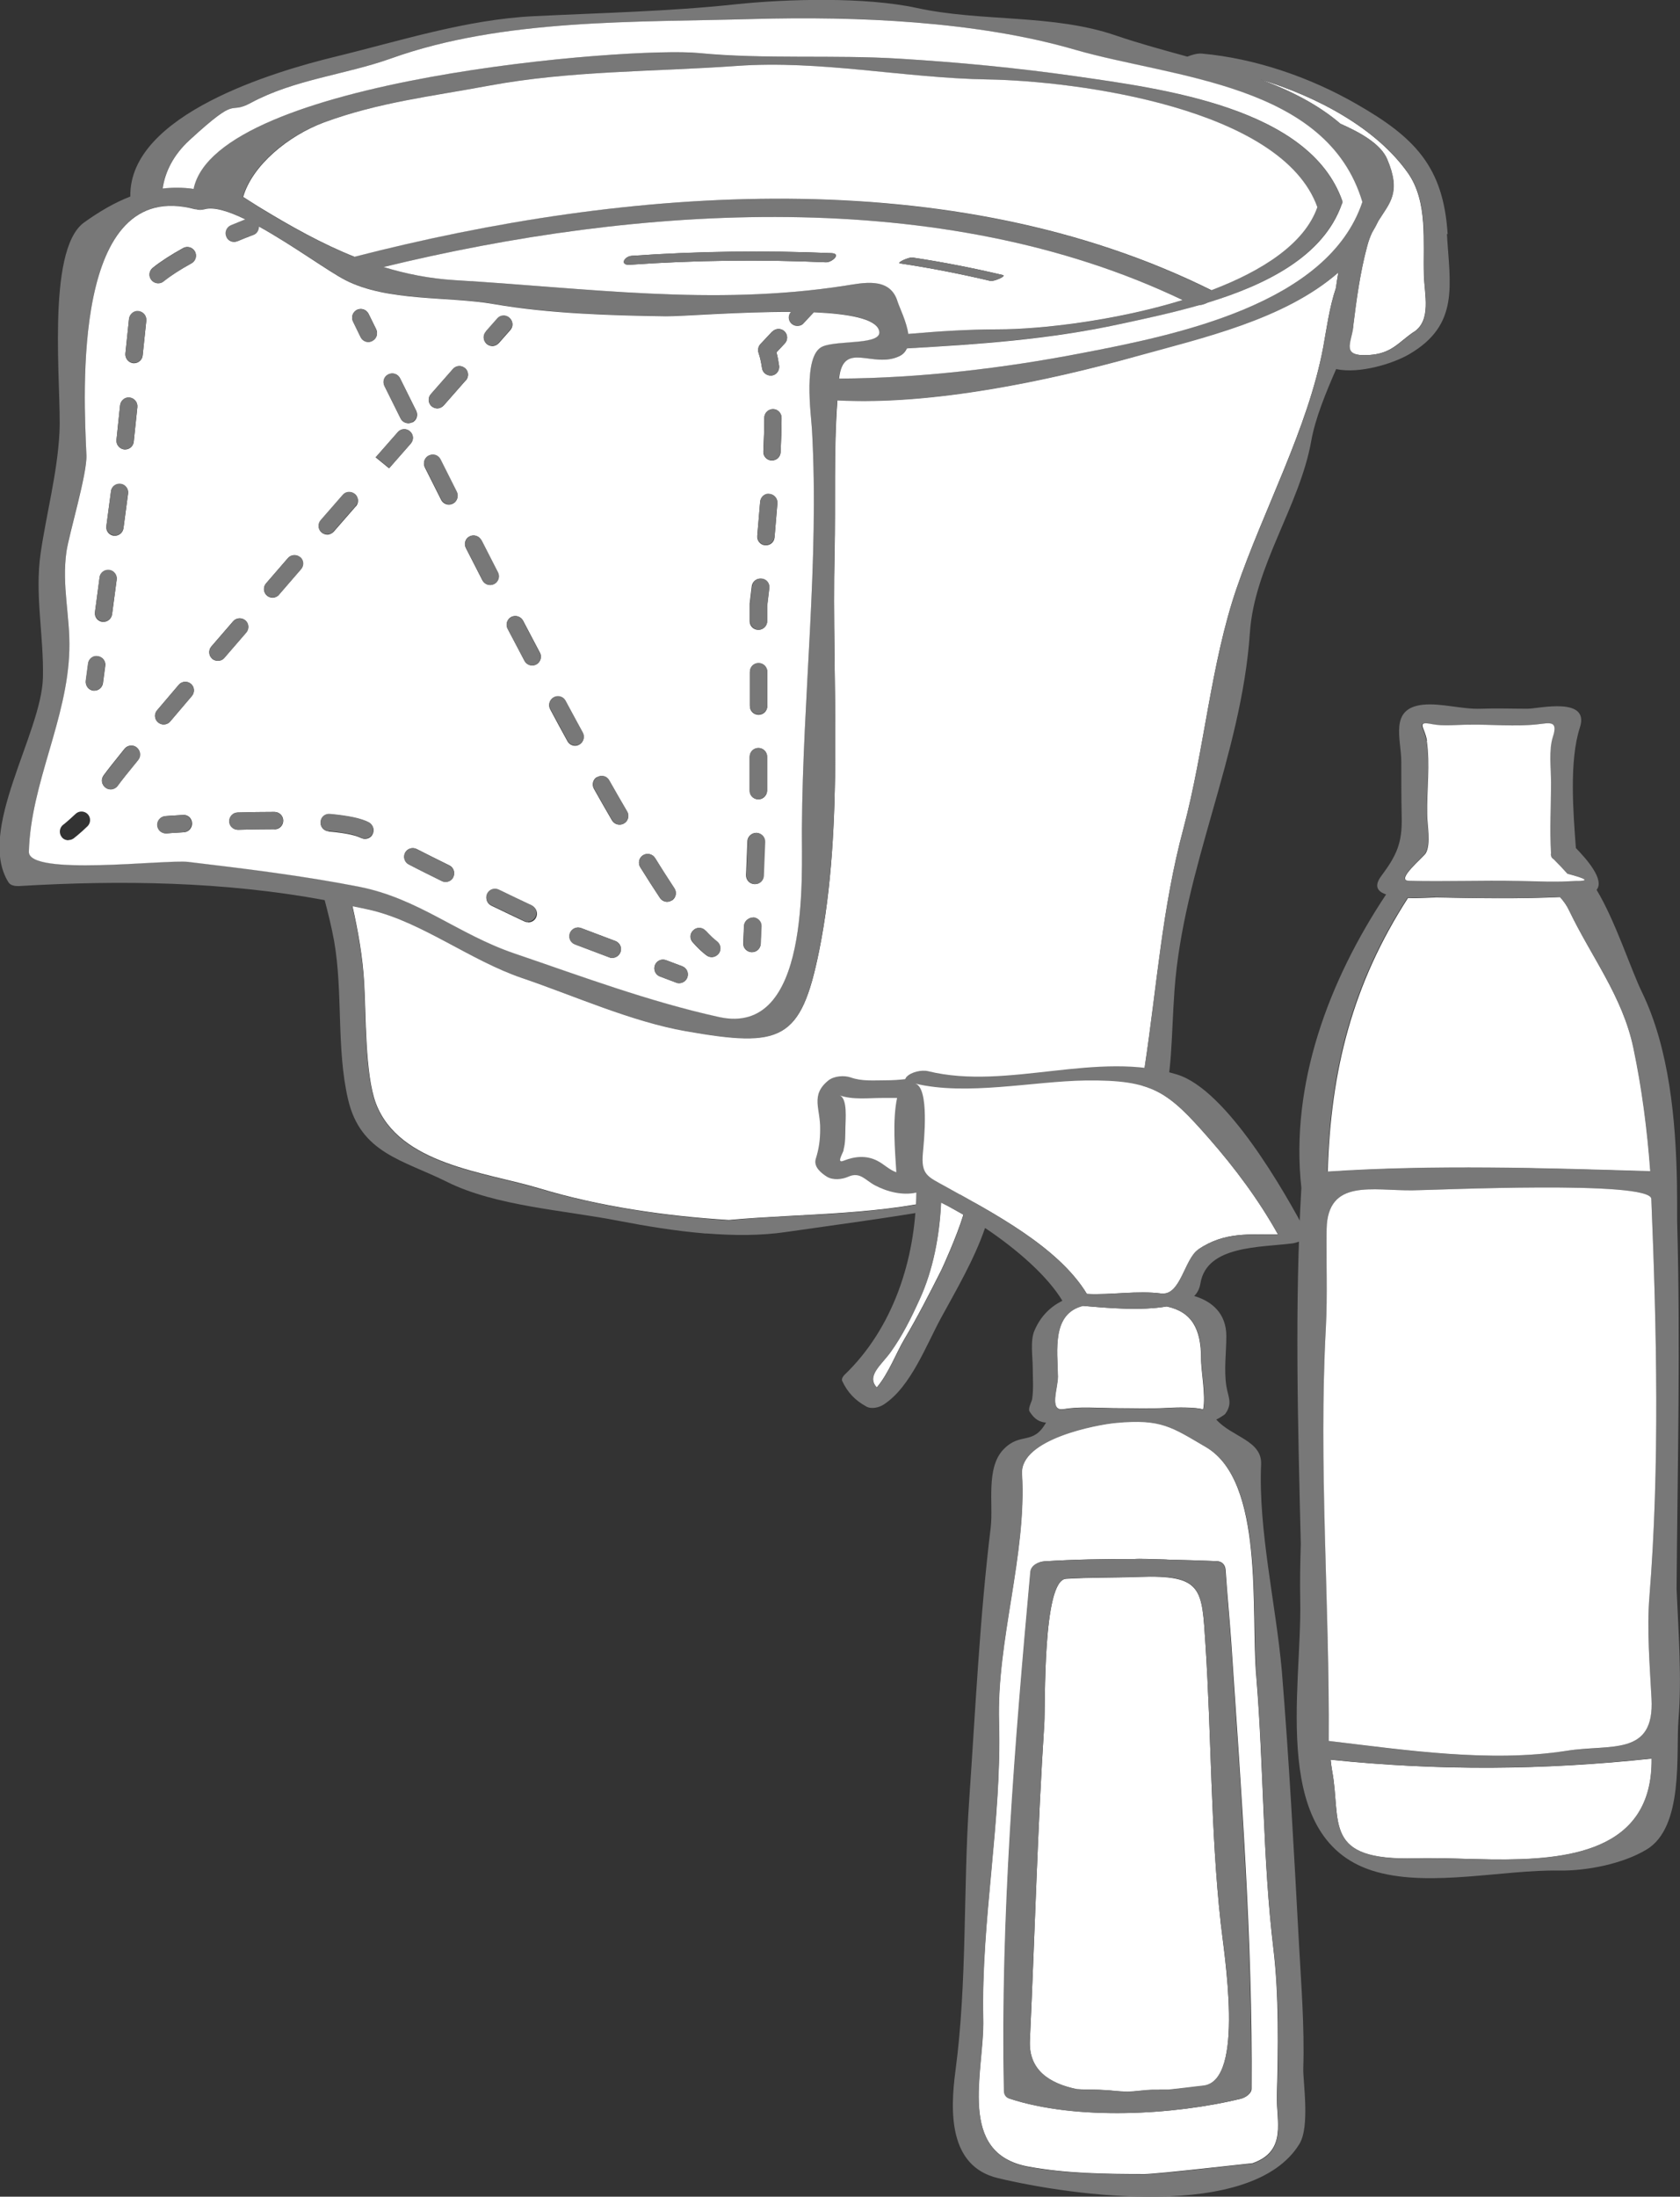
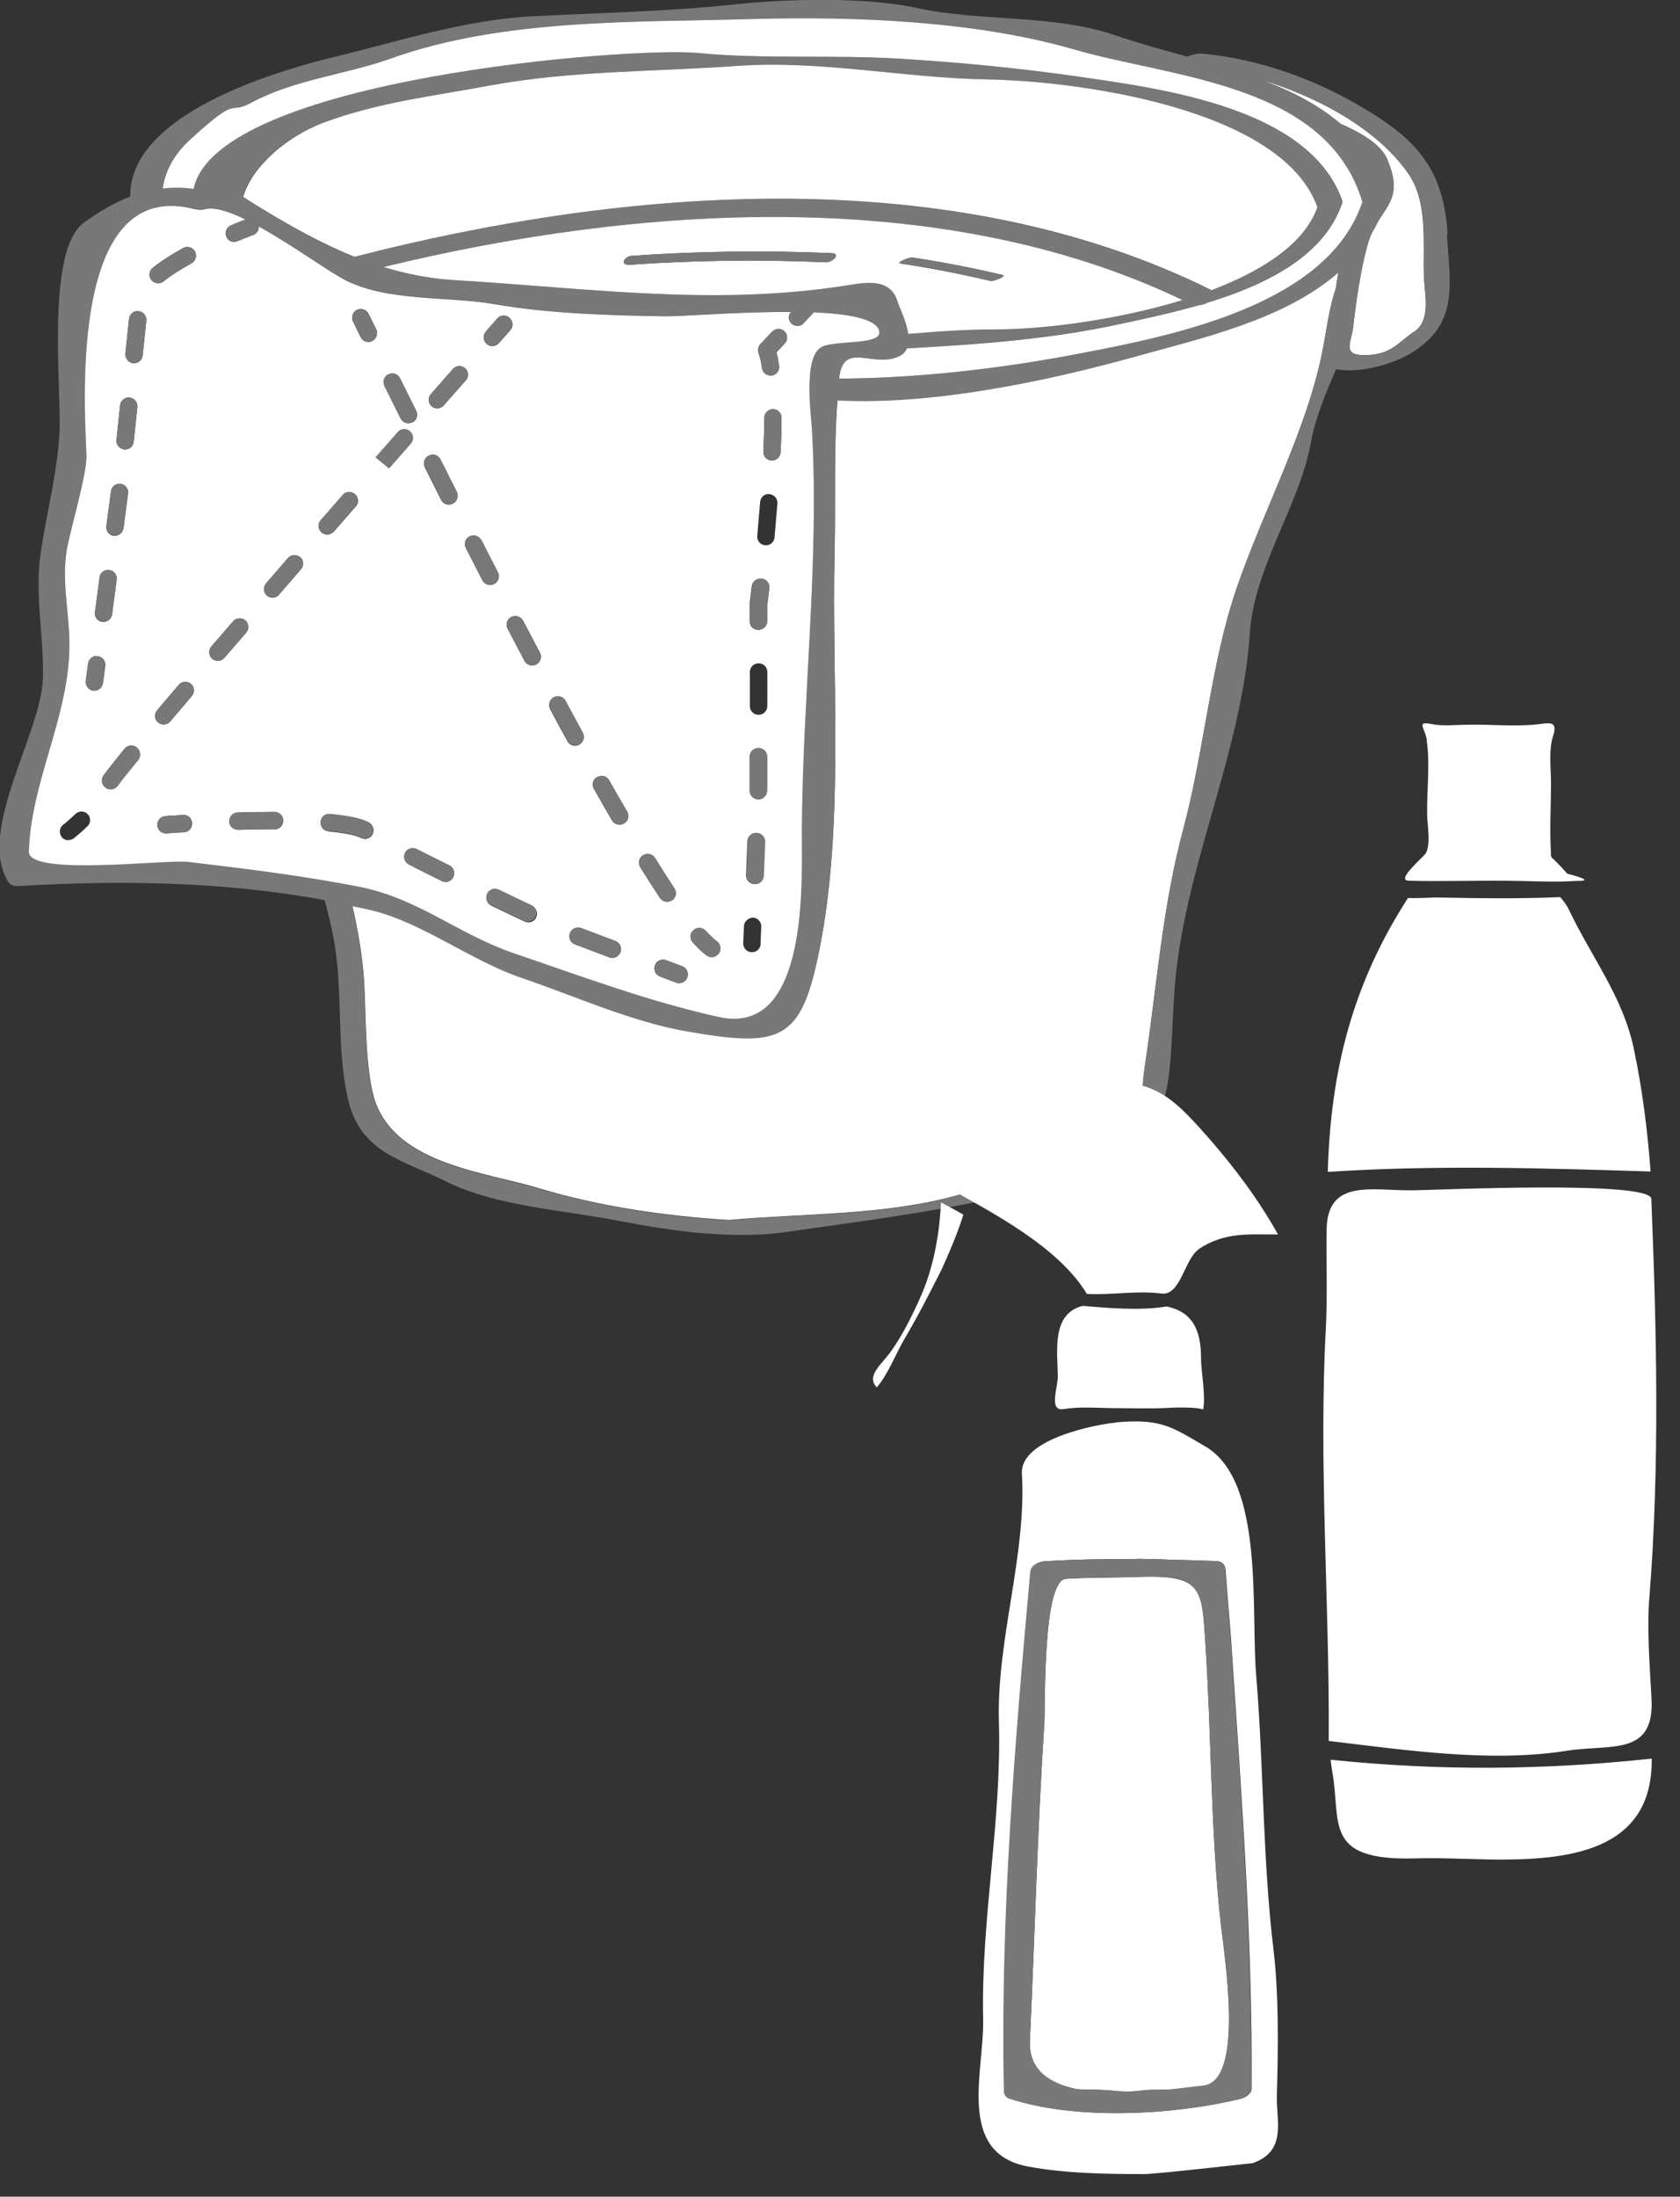
<svg xmlns="http://www.w3.org/2000/svg" id="b" viewBox="0 0 88.43 115.58">
  <rect x="0" y="0" width="88.43" height="115.58" fill="#333333" stroke="none" />
  <defs>
    <style>.d{fill:#fff;}.e{fill:#787878;}</style>
  </defs>
  <g id="c">
    <g>
      <path class="d" d="M59.72,18.76c-4.5,1.25-10.62,2.56-15.64,2.29-.2,2.65-.09,5.39-.15,8.03-.16,6.76,.53,14.29-.81,20.94-.96,4.74-1.99,5.1-7.01,4.22-2.89-.51-5.86-1.85-8.63-2.8-2.69-.92-5.23-2.91-7.9-3.56-.34-.08-.69-.15-1.03-.22,.3,1.33,.54,2.67,.62,4.06,.1,1.66,.04,4.81,.62,6.34,1.23,3.22,5.74,3.6,8.62,4.47,3.14,.95,6.67,1.46,9.95,1.66,3.97-.36,8.2-.23,12.06-1.31,1.9-.53,5.28-1.15,7.12-2.04,3.17-1.53,2.33-2.18,2.72-4.72,.65-4.3,.91-8.34,2.04-12.55,1.1-4.12,1.43-8.65,2.79-12.61,1.41-4.13,3.75-8.41,4.56-12.68,.17-.92,.32-2.1,.67-3.13,.04-.28,.08-.56,.13-.83-2.84,2.48-7.12,3.43-10.73,4.43Z" />
      <path class="d" d="M74.43,17.46c.92-.62,.55-1.97,.52-2.95-.06-1.79,.23-3.89-.85-5.42-1.65-2.33-4.73-4-7.79-4.92,1.58,.58,3.05,1.32,4.24,2.34,1.07,.47,2.13,1.07,2.46,1.86,.75,1.76,.14,2.29-.46,3.25-.1,.21-.21,.41-.33,.61-.1,.21-.19,.45-.26,.72-.37,1.39-.56,2.8-.74,4.23-.11,.89-.67,1.59,.84,1.5,1.2-.08,1.51-.64,2.36-1.22Z" />
      <path class="e" d="M76.2,12.33c-.22-3.57-1.74-5.11-4.82-6.87-2.44-1.4-5.32-2.39-8.12-2.64h0c-.22-.02-.52,.06-.76,.16-1.31-.36-2.59-.71-3.76-1.11-3.3-1.14-7.09-.71-10.48-1.45-2.72-.59-6.82-.48-9.57-.19-3.44,.37-7.1,.45-10.56,.62-3.58,.17-7.05,1.3-10.51,2.14-3.08,.75-10.84,3.01-10.76,7.35-.83,.32-1.63,.79-2.44,1.37-2.03,1.48-1.17,8.78-1.29,11.04-.11,2.15-.68,4.23-.99,6.35-.32,2.19,.17,4.34,.12,6.55-.07,2.96-3.52,8.06-1.81,10.78,.11,.17,.37,.2,.55,.19,5.37-.32,10.79-.24,16.09,.74,.19,.72,.37,1.45,.5,2.17,.47,2.7,.11,5.64,.73,8.31,.66,2.85,2.9,3.19,5.22,4.35,2.55,1.27,6.2,1.49,9,2.04,1.45,.28,3.02,.54,4.58,.67,.02,0,.06,0,.08,0,1.43,.11,2.85,.12,4.19-.08,5.26-.76,10.33-1.34,15.43-2.97,5.27-1.69,4.65-4.79,5-9.73,.46-6.42,3.53-12.37,3.97-18.83,.24-3.52,2.62-6.67,3.23-10.09,.21-1.19,.77-2.54,1.31-3.78,1.22,.26,2.99-.28,3.86-.79,2.64-1.55,2.13-3.62,1.97-6.33Zm-6.56,5.97c-.8,4.27-3.14,8.55-4.56,12.68-1.35,3.96-1.69,8.49-2.79,12.61-1.13,4.21-1.39,8.25-2.04,12.55-.38,2.54,.45,3.19-2.72,4.72-1.84,.89-5.22,1.51-7.12,2.04-3.86,1.08-8.09,.94-12.06,1.31-3.28-.2-6.8-.72-9.95-1.66-2.88-.87-7.39-1.25-8.62-4.47-.59-1.53-.52-4.68-.62-6.34-.08-1.39-.32-2.73-.62-4.06,.34,.07,.69,.14,1.03,.22,2.67,.65,5.2,2.64,7.9,3.56,2.77,.94,5.74,2.29,8.63,2.8,5.02,.88,6.05,.52,7.01-4.22,1.35-6.66,.66-14.18,.81-20.94,.06-2.64-.05-5.38,.15-8.03,5.02,.27,11.14-1.04,15.64-2.29,3.6-1,7.88-1.95,10.73-4.43-.05,.28-.09,.56-.13,.83-.35,1.04-.5,2.22-.67,3.13ZM1.52,44.8c.1-3.61,2.05-6.97,2.13-10.61,.04-1.77-.41-3.39-.15-5.19,.14-.98,1.09-4.08,1.05-5.06-.14-3.15-.8-14.69,5.72-12.94,.02,0,.03,0,.05,0,.12,.04,.27,.06,.45,0,.49-.14,1.27,.11,2.14,.53-.13,.05-.4,.16-.76,.31-.23,.1-.34,.37-.24,.6,.07,.17,.24,.28,.42,.28,.06,0,.12-.01,.18-.04,.5-.21,.82-.33,.83-.33,.19-.07,.3-.25,.29-.44,1.74,.96,3.68,2.37,4.55,2.82,2.24,1.14,5.41,.84,7.82,1.26,2.87,.5,6.13,.6,9.05,.64,.82,.01,3.86-.24,6.58-.23-.16,.18-.14,.46,.03,.62,.09,.08,.2,.12,.31,.12,.12,0,.24-.05,.33-.14l.54-.58c1.8,.08,3.24,.33,3.43,.95,.25,.8-2.15,.5-2.97,.85-1.06,.45-.6,3.61-.56,4.38,.39,6.94-.49,14.03-.53,20.99-.02,2.48,.46,10.98-4.37,9.91-3.68-.82-7.23-2.14-10.78-3.35-2.96-1.01-5.02-2.88-8.14-3.5-2.94-.58-6.06-.96-9.01-1.31-1.19-.14-8.43,.77-8.39-.54ZM47.24,15.85c-.41-1.32-1.83-.96-2.81-.81-6.96,1.07-13.55,.11-20.5-.3-1.32-.08-2.56-.33-3.74-.69,13.39-3.26,29.39-4.33,42.06,1.74-3.51,1.08-7.43,1.55-9.71,1.54-1.54,0-3.13,.1-4.72,.24-.1-.64-.46-1.34-.57-1.72ZM13.63,10.9c-.34-.21-.61-.39-.85-.54,.48-1.67,2.37-3.23,4.26-3.92,2.89-1.06,5.66-1.37,8.66-1.93,4.31-.8,8.7-.73,13.04-1.04,4.44-.32,8.83,.64,13.23,.71,4.72,.08,15.49,1.5,17.35,6.72-.67,1.92-2.89,3.35-5.58,4.37-13.68-6.79-30.77-5.45-45.11-1.76-1.72-.69-3.35-1.6-5.01-2.61Zm58.08-.27c-1.81,5.38-9.81,7-14.77,7.95-4.09,.79-8.52,1.32-12.78,1.34v-.03c.24-1.99,1.79-.48,3.17-1.15,.2-.1,.32-.24,.4-.41,3.73-.22,7.41-.47,11.17-1.27,1.21-.26,2.69-.56,4.2-1,.16-.02,.32-.07,.47-.14,3.04-.93,6.07-2.42,7.05-5.18,.02-.02,.02-.05,.03-.07h0s0-.02,0-.03c0-.02,.01-.04,0-.06-1.72-4.93-9.56-5.92-14.05-6.57-3.08-.45-6.12-.73-9.23-.92-3.48-.22-7.14,.05-10.61-.3-3.54-.35-25.39,1.36-26.58,7.15-.56-.08-1.11-.08-1.63-.02,.13-.88,.58-1.77,1.42-2.55,2.69-2.47,1.95-1.27,3.23-1.96,2.27-1.23,4.97-1.47,7.36-2.33,5.92-2.12,12.93-1.9,19.12-2.08,5.39-.16,11.72,.11,16.91,1.62,5.14,1.5,13.25,1.77,15.11,8.01Zm-.48,6.55c.18-1.43,.36-2.84,.74-4.23,.07-.27,.16-.51,.26-.72,.12-.2,.23-.4,.33-.61,.6-.96,1.21-1.49,.46-3.25-.34-.79-1.4-1.39-2.46-1.86-1.19-1.02-2.66-1.76-4.24-2.34,3.05,.92,6.14,2.59,7.79,4.92,1.08,1.53,.79,3.63,.85,5.42,.03,.98,.4,2.33-.52,2.95-.85,.57-1.16,1.14-2.36,1.22-1.51,.1-.95-.61-.84-1.5Z" />
      <path class="d" d="M39.69,1c-6.2,.18-13.21-.04-19.12,2.08-2.38,.85-5.08,1.1-7.36,2.33-1.28,.69-.54-.51-3.23,1.96-.85,.78-1.29,1.67-1.42,2.55,.53-.06,1.07-.06,1.63,.02,1.19-5.79,23.04-7.5,26.58-7.15,3.47,.34,7.13,.08,10.61,.3,3.11,.19,6.15,.48,9.23,.92,4.49,.65,12.33,1.63,14.05,6.57,0,.02,0,.04,0,.06,0,0,0,.01,0,.02h0s-.01,.06-.03,.08c-.97,2.76-4.01,4.25-7.05,5.18-.15,.07-.31,.13-.47,.14-1.51,.43-2.99,.74-4.2,1-3.76,.81-7.44,1.06-11.17,1.27-.08,.16-.19,.31-.4,.41-1.39,.67-2.94-.84-3.17,1.15v.03c4.26-.02,8.69-.55,12.77-1.34,4.96-.95,12.97-2.57,14.77-7.95-1.86-6.24-9.96-6.52-15.11-8.01-5.18-1.51-11.52-1.77-16.91-1.62Z" />
      <path class="d" d="M62.25,15.79c-12.67-6.07-28.67-5-42.06-1.74,1.18,.36,2.42,.61,3.74,.69,6.96,.41,13.54,1.37,20.5,.3,.98-.15,2.4-.5,2.81,.81,.12,.37,.48,1.08,.57,1.72,1.59-.14,3.19-.24,4.72-.24,2.27,0,6.2-.46,9.71-1.54Zm-18.78-1.99c-3.43-.15-6.88-.11-10.31,.13-.55,.04-.31-.44,.1-.47,3.5-.24,7.01-.29,10.51-.14,.54,.02,.02,.5-.3,.48Zm8.66,.98c-1.57-.37-3.15-.68-4.75-.92-.22-.03,.46-.34,.65-.31,1.6,.24,3.18,.55,4.75,.92,.23,.05-.46,.35-.65,.31Z" />
      <path class="d" d="M63.76,15.27c2.69-1.02,4.91-2.45,5.58-4.37-1.86-5.21-12.63-6.64-17.35-6.72-4.4-.07-8.8-1.03-13.23-.71-4.35,.31-8.73,.24-13.04,1.04-3,.56-5.78,.87-8.66,1.93-1.89,.7-3.78,2.26-4.26,3.92,.24,.15,.51,.33,.85,.54,1.66,1.01,3.3,1.93,5.01,2.61,14.34-3.69,31.43-5.04,45.11,1.76Z" />
      <path class="d" d="M9.91,45.35c2.95,.35,6.07,.73,9.01,1.31,3.12,.62,5.18,2.49,8.14,3.5,3.55,1.21,7.11,2.54,10.78,3.35,4.83,1.07,4.35-7.43,4.37-9.91,.04-6.96,.92-14.05,.53-20.99-.04-.77-.5-3.93,.56-4.38,.82-.35,3.22-.05,2.97-.85-.19-.62-1.63-.87-3.43-.95l-.54,.58c-.09,.1-.21,.14-.33,.14-.11,0-.22-.04-.31-.12-.18-.17-.19-.44-.03-.62-2.72-.01-5.76,.24-6.58,.23-2.91-.04-6.18-.14-9.05-.64-2.41-.42-5.59-.12-7.82-1.26-.88-.45-2.81-1.86-4.55-2.82,0,.19-.1,.37-.29,.44,0,0-.33,.12-.83,.33-.06,.02-.12,.04-.18,.04-.18,0-.35-.1-.42-.28-.1-.23,.01-.5,.24-.6,.36-.15,.63-.26,.76-.31-.87-.42-1.65-.67-2.14-.53-.18,.05-.33,.04-.45,0-.02,0-.03,0-.05,0-6.52-1.75-5.86,9.79-5.72,12.94,.04,.98-.9,4.08-1.05,5.06-.26,1.81,.2,3.43,.15,5.19-.09,3.64-2.03,7-2.13,10.61-.04,1.31,7.2,.4,8.39,.54Zm-2.64-5.37c-.5,.61-.87,1.07-1.08,1.36-.09,.12-.23,.19-.37,.19-.09,0-.19-.03-.27-.09-.2-.15-.25-.43-.1-.64,.22-.3,.6-.78,1.11-1.41,.16-.19,.45-.22,.64-.06,.19,.16,.22,.45,.06,.64Zm28.1,7.39c-.08,.05-.17,.08-.25,.08-.15,0-.29-.07-.38-.2-.33-.5-.68-1.04-1.04-1.62-.13-.21-.07-.5,.15-.63,.21-.13,.5-.07,.63,.15,.36,.58,.7,1.11,1.02,1.6,.14,.21,.08,.49-.13,.63Zm-20.92-3.74c-.64,0-1.29,.01-1.91,.03h-.01c-.25,0-.45-.2-.46-.44,0-.25,.19-.46,.44-.47,.63-.02,1.29-.03,1.94-.03h0c.25,0,.46,.2,.46,.46,0,.25-.2,.46-.46,.46Zm-6.13-5.62c-.19-.16-.22-.45-.05-.64,.36-.42,.74-.87,1.14-1.34,.16-.19,.45-.21,.64-.05,.19,.16,.21,.45,.05,.64-.4,.47-.78,.92-1.14,1.34-.09,.11-.22,.16-.35,.16-.1,0-.21-.04-.29-.11Zm2.85-3.35c-.19-.16-.21-.45-.05-.64l1.15-1.33c.16-.19,.45-.21,.64-.05,.19,.16,.21,.45,.05,.64l-1.15,1.33c-.09,.11-.22,.16-.35,.16-.11,0-.21-.04-.3-.11ZM7.97,14.73c-.16-.2-.13-.48,.07-.64,.41-.33,.95-.68,1.6-1.04,.22-.12,.5-.04,.62,.18,.12,.22,.04,.5-.18,.62-.6,.33-1.09,.65-1.47,.95-.08,.07-.18,.1-.28,.1-.13,0-.27-.06-.36-.17Zm16.55,5.28l-1.16,1.32c-.09,.1-.22,.16-.34,.16-.11,0-.21-.04-.3-.11-.19-.17-.21-.45-.04-.64l1.16-1.32c.17-.19,.45-.21,.64-.04,.19,.17,.21,.45,.04,.64Zm3.7,14.95c-.07,.04-.14,.05-.21,.05-.16,0-.32-.09-.4-.24l-.89-1.69c-.12-.22-.03-.5,.19-.62,.22-.11,.5-.03,.62,.19l.89,1.69c.12,.22,.03,.5-.19,.62Zm-2.21-4.23c-.07,.03-.14,.05-.21,.05-.17,0-.32-.09-.41-.25l-.87-1.7c-.11-.22-.03-.5,.2-.61,.22-.11,.5-.02,.61,.2l.87,1.7c.12,.22,.03,.5-.2,.61Zm-2.15,15.42c-.08,.16-.24,.25-.41,.25-.07,0-.14-.02-.2-.05-.61-.3-1.2-.6-1.73-.87-.22-.11-.31-.39-.2-.61,.11-.22,.39-.31,.61-.2,.53,.27,1.11,.56,1.72,.86,.23,.11,.32,.39,.21,.61Zm-5.13-19.51l-1.16,1.33c-.09,.1-.22,.16-.34,.16-.11,0-.21-.04-.3-.11-.19-.16-.21-.45-.04-.64l1.16-1.33c.17-.19,.46-.21,.64-.04,.19,.17,.21,.45,.04,.64Zm2.97-4.42c-.07,.03-.13,.05-.2,.05-.17,0-.33-.09-.41-.25l-.85-1.71c-.11-.23-.02-.5,.21-.61,.23-.11,.5-.02,.61,.21l.85,1.71c.11,.23,.02,.5-.21,.61Zm-7.01,9.07c-.09,.1-.22,.16-.34,.16-.11,0-.21-.04-.3-.11-.19-.17-.21-.45-.05-.64l1.15-1.33c.16-.19,.45-.21,.64-.05,.19,.17,.21,.45,.04,.64l-1.15,1.33Zm5.09-7.23l1.16-1.32c.17-.19,.45-.21,.64-.04,.19,.17,.21,.45,.04,.64l-1.14,1.3-.71-.58Zm-2.49,19.68c-.25-.02-.44-.24-.41-.49,.02-.25,.24-.43,.49-.41,.98,.09,1.65,.23,2.05,.44,.22,.12,.31,.39,.19,.62-.08,.16-.24,.24-.4,.24-.07,0-.14-.02-.21-.05-.2-.1-.65-.25-1.7-.34Zm10.5,4.78c-.07,0-.13-.01-.19-.04-.54-.25-1.13-.54-1.74-.83-.23-.11-.32-.38-.21-.61,.11-.23,.38-.32,.61-.21,.61,.29,1.2,.58,1.74,.83,.23,.11,.33,.38,.22,.61-.08,.17-.24,.26-.41,.26Zm1.17-11.2c-.12-.22-.04-.5,.18-.62,.22-.12,.5-.04,.62,.18,.31,.56,.61,1.12,.91,1.68,.12,.22,.04,.5-.18,.62-.07,.04-.14,.06-.22,.06-.16,0-.32-.09-.4-.24-.3-.55-.61-1.11-.91-1.68Zm2.48,3.57c.22-.12,.5-.05,.62,.17,.32,.57,.64,1.12,.95,1.65,.13,.22,.05,.5-.17,.62-.07,.04-.15,.06-.23,.06-.16,0-.31-.08-.4-.23-.31-.53-.63-1.09-.95-1.66-.12-.22-.05-.5,.17-.62Zm-7.4-15c.11,.22,.02,.5-.2,.61-.07,.03-.14,.05-.21,.05-.17,0-.33-.09-.41-.25l-.86-1.71c-.11-.22-.02-.5,.2-.61,.23-.11,.5-.02,.61,.2l.86,1.71Zm16.05,4.56c.25,.03,.43,.25,.4,.5l-.11,.92v.81c0,.25-.2,.46-.46,.46s-.46-.2-.46-.46v-.82s0-.07,0-.1l.11-.91c.03-.25,.25-.43,.5-.4Zm.22-1.76h-.04c-.25-.02-.44-.25-.41-.5,.05-.56,.1-1.16,.15-1.77,.02-.25,.23-.46,.49-.42,.25,.02,.44,.24,.42,.49-.05,.62-.1,1.22-.15,1.79-.02,.24-.22,.41-.45,.41Zm.32-4.46h-.02c-.25-.01-.45-.23-.43-.48,.03-.61,.05-1.21,.05-1.77,0-.25,.21-.45,.46-.45h0c.25,0,.45,.21,.45,.46,0,.58-.02,1.18-.05,1.8-.01,.25-.21,.44-.46,.44Zm-1.16,11.13c0-.25,.2-.46,.46-.46s.46,.2,.46,.46v1.79c0,.25-.2,.46-.46,.46s-.46-.2-.46-.46v-1.79ZM19.59,17.94c-.06,.03-.13,.05-.2,.05-.17,0-.33-.09-.41-.26l-.4-.82c-.11-.23-.01-.5,.21-.61,.23-.11,.5-.01,.61,.21l.4,.81c.11,.23,.02,.5-.21,.61Zm-10.82,25.91s-.02,0-.03,0c-.24,0-.44-.18-.45-.42-.02-.25,.17-.47,.42-.49,0,0,.35-.03,.92-.06,.26-.03,.47,.18,.48,.43,.01,.25-.18,.47-.43,.48-.56,.03-.9,.06-.9,.06Zm23.46,6.55c-.05,0-.11,0-.16-.03l-1.8-.68c-.24-.09-.35-.35-.27-.59,.09-.23,.35-.36,.59-.27l1.8,.68c.24,.09,.36,.35,.27,.59-.07,.18-.24,.3-.43,.3Zm3.95,1.03c-.07,.18-.24,.3-.43,.3-.05,0-.11,0-.16-.03l-.85-.32c-.24-.09-.35-.35-.27-.59,.09-.24,.35-.36,.59-.27l.85,.32c.24,.09,.35,.35,.27,.59Zm1.65-1.26c-.09,.12-.23,.19-.37,.19-.09,0-.19-.03-.27-.09-.22-.16-.45-.38-.73-.69-.17-.19-.15-.48,.04-.64,.19-.17,.48-.15,.64,.04,.23,.26,.43,.45,.59,.56,.2,.15,.25,.43,.1,.64Zm2.21-.51c-.01,.25-.21,.44-.46,.44h-.02c-.25-.01-.45-.22-.44-.47l.04-.91c.01-.25,.24-.43,.47-.44,.25,.01,.45,.22,.44,.48l-.04,.91Zm.15-3.58c-.01,.25-.21,.44-.46,.44h-.02c-.25-.01-.45-.22-.44-.48l.07-1.78c.01-.25,.23-.44,.47-.44,.25,.01,.45,.22,.44,.48l-.07,1.78Zm-.27-4.02h-.02c-.25-.01-.45-.22-.44-.47v-1.77c0-.25,.21-.46,.46-.46s.46,.2,.46,.46v1.8c-.02,.25-.22,.44-.46,.44Zm.73-24.61c.17-.18,.46-.19,.64-.02,.18,.17,.19,.46,.02,.64l-.44,.47c.06,.2,.1,.44,.14,.71,.03,.25-.14,.48-.39,.51-.02,0-.04,0-.06,0-.22,0-.42-.17-.45-.39-.05-.33-.11-.6-.18-.79-.06-.16-.02-.35,.09-.47l.62-.66Zm-14.47-.68c.17-.19,.46-.21,.64-.04,.19,.17,.21,.45,.04,.64l-.6,.68c-.09,.1-.22,.16-.34,.16-.11,0-.22-.04-.3-.11-.19-.17-.21-.45-.04-.64l.6-.68Zm-19.39,.02c.03-.25,.25-.43,.5-.41,.25,.03,.43,.25,.41,.5l-.19,1.82c-.02,.23-.22,.41-.45,.41-.02,0-.03,0-.05,0-.25-.03-.43-.25-.41-.5l.19-1.82Zm-.47,4.54c.03-.25,.25-.44,.5-.41,.25,.03,.43,.25,.41,.5l-.19,1.82c-.02,.23-.22,.41-.45,.41-.02,0-.03,0-.05,0-.25-.03-.43-.25-.41-.5l.19-1.82Zm-.48,4.53c.03-.25,.26-.43,.51-.39,.25,.03,.43,.26,.39,.51l-.24,1.81c-.03,.23-.23,.4-.45,.4-.02,0-.04,0-.06,0-.25-.03-.43-.26-.39-.51l.24-1.81Zm-.6,4.53c.03-.25,.26-.42,.51-.39,.25,.03,.43,.26,.39,.51l-.24,1.81c-.03,.23-.23,.4-.45,.4-.02,0-.04,0-.06,0-.25-.03-.43-.26-.39-.51l.24-1.81Zm-.6,4.53c.03-.25,.27-.44,.51-.39,.25,.03,.43,.26,.39,.51l-.12,.9c-.03,.23-.23,.4-.45,.4-.02,0-.04,0-.06,0-.25-.03-.42-.26-.39-.51l.12-.9Zm-1.04,9.29c-.14,0-.28-.06-.36-.18-.15-.2-.11-.49,.09-.64,.01,0,.28-.22,.64-.56,.18-.18,.47-.17,.64,0,.18,.18,.17,.47,0,.64-.4,.39-.72,.63-.73,.64-.08,.06-.18,.09-.27,.09Z" />
      <path class="e" d="M25.57,17.44c-.17,.19-.15,.48,.04,.64,.09,.08,.19,.11,.3,.11,.13,0,.25-.05,.34-.16l.6-.68c.17-.19,.15-.48-.04-.64-.19-.17-.48-.15-.64,.04l-.6,.68Z" />
      <path class="e" d="M11.47,34.77c.13,0,.26-.05,.35-.16l1.15-1.33c.16-.19,.14-.48-.05-.64-.19-.16-.48-.14-.64,.05l-1.15,1.33c-.16,.19-.14,.48,.05,.64,.09,.07,.19,.11,.3,.11Z" />
      <path class="e" d="M8.61,38.12c.13,0,.26-.06,.35-.16,.36-.42,.74-.87,1.14-1.34,.16-.19,.14-.48-.05-.64-.19-.16-.48-.14-.64,.05-.4,.47-.78,.92-1.14,1.34-.16,.19-.14,.48,.05,.64,.09,.07,.19,.11,.29,.11Z" />
      <path class="e" d="M21.62,23.33c.17-.19,.15-.48-.04-.64-.19-.17-.48-.15-.64,.04l-1.16,1.32,.71,.58,1.14-1.3Z" />
      <path class="e" d="M15.8,29.31c-.19-.16-.48-.14-.64,.05l-1.15,1.33c-.17,.19-.14,.48,.05,.64,.09,.07,.19,.11,.3,.11,.13,0,.25-.05,.34-.16l1.15-1.33c.17-.19,.15-.48-.04-.64Z" />
      <path class="e" d="M18.68,25.99c-.19-.16-.48-.15-.64,.04l-1.16,1.33c-.17,.19-.15,.48,.04,.64,.09,.08,.19,.11,.3,.11,.13,0,.25-.05,.34-.16l1.16-1.33c.17-.19,.15-.48-.04-.64Z" />
      <path class="e" d="M7.21,39.34c-.2-.16-.48-.13-.64,.06-.51,.63-.89,1.11-1.11,1.41-.15,.2-.1,.49,.1,.64,.08,.06,.17,.09,.27,.09,.14,0,.28-.07,.37-.19,.21-.29,.58-.75,1.08-1.36,.16-.19,.13-.48-.06-.64Z" />
      <path class="e" d="M24.48,19.37c-.19-.17-.48-.15-.64,.04l-1.16,1.32c-.17,.19-.15,.48,.04,.64,.09,.08,.19,.11,.3,.11,.13,0,.25-.05,.34-.16l1.16-1.32c.17-.19,.15-.48-.04-.64Z" />
      <path class="e" d="M19.8,17.33l-.4-.81c-.11-.23-.38-.32-.61-.21-.23,.11-.32,.38-.21,.61l.4,.82c.08,.16,.24,.26,.41,.26,.07,0,.13-.02,.2-.05,.23-.11,.32-.38,.21-.61Z" />
      <path class="e" d="M30.28,39.22c.07,0,.15-.02,.22-.06,.22-.12,.3-.4,.18-.62-.3-.55-.61-1.11-.91-1.68-.12-.22-.4-.3-.62-.18-.22,.12-.3,.4-.18,.62,.31,.57,.61,1.13,.91,1.68,.08,.15,.24,.24,.4,.24Z" />
      <path class="e" d="M22.57,23.96c-.22,.11-.32,.39-.2,.61l.86,1.71c.08,.16,.24,.25,.41,.25,.07,0,.14-.02,.21-.05,.22-.11,.31-.39,.2-.61l-.86-1.71c-.11-.22-.39-.32-.61-.2Z" />
      <path class="e" d="M32.22,43.15c.09,.15,.24,.23,.4,.23,.08,0,.16-.02,.23-.06,.22-.13,.29-.41,.17-.62-.31-.53-.63-1.08-.95-1.65-.12-.22-.4-.3-.62-.17-.22,.12-.3,.4-.17,.62,.32,.57,.64,1.13,.95,1.66Z" />
      <path class="e" d="M21.05,19.9c-.11-.23-.38-.32-.61-.21-.23,.11-.32,.38-.21,.61l.85,1.71c.08,.16,.24,.25,.41,.25,.07,0,.14-.02,.2-.05,.23-.11,.32-.39,.21-.61l-.85-1.71Z" />
      <path class="e" d="M27.53,32.66c-.12-.22-.39-.31-.62-.19-.22,.12-.31,.39-.19,.62l.89,1.69c.08,.15,.24,.24,.4,.24,.07,0,.15-.02,.21-.05,.22-.12,.31-.39,.19-.62l-.89-1.69Z" />
      <path class="e" d="M34.48,45.14c-.13-.21-.41-.28-.63-.15-.21,.13-.28,.41-.15,.63,.36,.58,.71,1.13,1.04,1.62,.09,.13,.23,.2,.38,.2,.09,0,.17-.02,.25-.08,.21-.14,.27-.42,.13-.63-.32-.49-.67-1.02-1.02-1.6Z" />
      <path class="e" d="M25.34,28.42c-.11-.22-.39-.31-.61-.2-.22,.11-.31,.39-.2,.61l.87,1.7c.08,.16,.24,.25,.41,.25,.07,0,.14-.02,.21-.05,.22-.12,.31-.39,.2-.61l-.87-1.7Z" />
      <path class="e" d="M37.15,48.97c-.17-.19-.46-.21-.64-.04-.19,.17-.2,.46-.04,.64,.28,.31,.51,.54,.73,.69,.08,.06,.17,.09,.27,.09,.14,0,.28-.07,.37-.19,.15-.2,.1-.49-.1-.64-.16-.12-.36-.31-.59-.56Z" />
      <path class="e" d="M10.09,43.31c-.02-.25-.23-.46-.48-.43-.57,.03-.92,.06-.92,.06-.25,.02-.44,.24-.42,.49,.02,.24,.22,.42,.45,.42,.01,0,.02,0,.03,0,0,0,.34-.03,.9-.06,.25-.01,.44-.23,.43-.48Z" />
      <path class="e" d="M14.9,43.18c0-.25-.21-.46-.46-.46h0c-.65,0-1.31,.01-1.94,.03-.25,0-.45,.22-.44,.47,0,.25,.21,.44,.46,.44h.01c.62-.02,1.27-.03,1.91-.03,.25,0,.46-.21,.46-.46Z" />
      <path class="e" d="M23.65,45.54c-.6-.3-1.19-.59-1.72-.86-.22-.12-.5-.03-.61,.2-.11,.22-.03,.5,.2,.61,.53,.28,1.12,.57,1.73,.87,.06,.03,.13,.05,.2,.05,.17,0,.33-.09,.41-.25,.11-.23,.02-.5-.21-.61Z" />
      <path class="e" d="M27.99,47.63c-.53-.25-1.13-.53-1.74-.83-.23-.11-.5-.01-.61,.21-.11,.23-.01,.5,.21,.61,.61,.29,1.21,.58,1.74,.83,.06,.03,.13,.04,.19,.04,.17,0,.33-.1,.41-.26,.11-.23,.01-.5-.22-.61Z" />
      <path class="e" d="M18.99,44.07c.07,.04,.14,.05,.21,.05,.16,0,.32-.09,.4-.24,.12-.22,.03-.5-.19-.62-.4-.21-1.07-.35-2.05-.44-.26-.02-.47,.16-.49,.41-.02,.25,.16,.47,.41,.49,1.06,.09,1.51,.24,1.7,.34Z" />
      <path class="e" d="M32.65,50.1c.09-.24-.03-.5-.27-.59l-1.8-.68c-.24-.09-.5,.03-.59,.27-.09,.24,.03,.5,.27,.59l1.8,.68c.05,.02,.11,.03,.16,.03,.18,0,.36-.11,.43-.3Z" />
      <path class="e" d="M35.91,50.84l-.85-.32c-.24-.09-.5,.03-.59,.27-.09,.24,.03,.5,.27,.59l.85,.32c.05,.02,.11,.03,.16,.03,.18,0,.36-.11,.43-.3,.09-.24-.03-.5-.27-.59Z" />
      <path class="e" d="M39.93,18.58c.07,.19,.13,.46,.18,.79,.03,.23,.23,.39,.45,.39,.02,0,.04,0,.06,0,.25-.03,.42-.27,.39-.51-.04-.27-.08-.5-.14-.71l.44-.47c.17-.18,.16-.47-.02-.64-.18-.17-.47-.16-.64,.02l-.62,.66c-.12,.13-.16,.31-.09,.47Z" />
-       <path class="e" d="M39.93,37.59c.25,0,.46-.2,.46-.46v-1.79c0-.25-.2-.46-.46-.46s-.46,.2-.46,.46v1.79c0,.25,.2,.46,.46,.46Z" />
      <path class="e" d="M39.83,43.82c-.24,0-.46,.19-.47,.44l-.07,1.78c-.01,.25,.18,.46,.44,.48h.02c.24,0,.45-.19,.46-.44l.07-1.78c.01-.25-.18-.46-.44-.48Z" />
      <path class="e" d="M39.59,30.84l-.11,.91s0,.07,0,.1v.82c0,.25,.2,.46,.45,.46s.46-.2,.46-.46v-.81l.11-.92c.03-.25-.15-.48-.4-.5-.26-.03-.48,.15-.5,.4Z" />
      <path class="e" d="M41.09,23.78c.03-.62,.05-1.23,.05-1.8,0-.25-.2-.46-.45-.46h0c-.25,0-.45,.2-.46,.45,0,.56-.02,1.16-.05,1.77-.01,.25,.18,.46,.43,.48h.02c.24,0,.44-.19,.46-.43Z" />
-       <path class="e" d="M40.77,28.26c.05-.56,.1-1.17,.15-1.79,.02-.25-.17-.47-.42-.49-.26-.04-.47,.17-.49,.42-.05,.62-.1,1.21-.15,1.77-.02,.25,.16,.47,.41,.5h.04c.23,0,.43-.18,.45-.41Z" />
      <path class="e" d="M40.38,39.81c0-.25-.2-.46-.46-.46s-.46,.2-.46,.46v1.77c-.02,.25,.18,.46,.43,.47h.02c.24,0,.45-.19,.46-.44v-1.8Z" />
-       <path class="e" d="M39.64,48.27c-.24,0-.46,.19-.47,.44l-.04,.91c-.01,.25,.18,.46,.44,.47h.02c.24,0,.44-.19,.46-.44l.04-.91c.01-.25-.18-.46-.44-.48Z" />
      <path class="e" d="M5.39,32.7s.04,0,.06,0c.23,0,.42-.17,.45-.4l.24-1.81c.03-.25-.14-.48-.39-.51-.25-.03-.48,.14-.51,.39l-.24,1.81c-.03,.25,.14,.48,.39,.51Z" />
      <path class="e" d="M6.54,23.64s.03,0,.05,0c.23,0,.43-.18,.45-.41l.19-1.82c.03-.25-.16-.47-.41-.5-.25-.03-.47,.16-.5,.41l-.19,1.82c-.03,.25,.16,.48,.41,.5Z" />
      <path class="e" d="M5.99,28.17s.04,0,.06,0c.23,0,.42-.17,.45-.4l.24-1.81c.03-.25-.14-.48-.39-.51-.25-.03-.48,.14-.51,.39l-.24,1.81c-.03,.25,.14,.48,.39,.51Z" />
      <path class="e" d="M7.01,19.09s.03,0,.05,0c.23,0,.43-.17,.45-.41l.19-1.82c.03-.25-.16-.47-.41-.5-.25-.03-.47,.16-.5,.41l-.19,1.82c-.03,.25,.16,.47,.41,.5Z" />
      <path class="e" d="M8.61,14.81c.37-.3,.87-.62,1.47-.95,.22-.12,.3-.4,.18-.62-.12-.22-.4-.3-.62-.18-.65,.36-1.18,.71-1.6,1.04-.2,.16-.23,.44-.07,.64,.09,.11,.22,.17,.36,.17,.1,0,.2-.03,.28-.1Z" />
      <path class="e" d="M4.9,36.33s.04,0,.06,0c.23,0,.42-.17,.45-.4l.12-.9c.03-.25-.14-.48-.39-.51-.24-.05-.48,.14-.51,.39l-.12,.9c-.03,.25,.14,.48,.39,.51Z" />
      <path class="e" d="M52.78,14.47c-1.57-.37-3.15-.68-4.75-.92-.19-.03-.87,.28-.65,.31,1.6,.24,3.18,.55,4.75,.92,.19,.04,.88-.26,.65-.31Z" />
      <path class="e" d="M43.76,13.32c-3.5-.15-7.01-.11-10.51,.14-.41,.03-.65,.51-.1,.47,3.43-.24,6.87-.28,10.31-.13,.32,.01,.84-.46,.3-.48Z" />
      <path class="d" d="M70.04,92.59c.02,.2,.05,.39,.08,.59,.5,2.7-.53,4.74,4.39,4.6,1.3-.04,2.71,.04,4.04,.06,3.89,.04,8.46-.37,8.39-5.31-5.71,.61-11.19,.65-16.89,.06Z" />
      <path class="d" d="M86.88,61.63c-.16-2.19-.44-4.36-.89-6.49-.58-2.71-2.21-4.77-3.38-7.22-.13-.28-.3-.51-.49-.72-2.18,.1-4.4,.06-6.56,.02-.19,0-.81,.05-1.45,.03-2.91,4.51-4.07,9.06-4.22,14.41,5.57-.37,11.39-.2,16.99-.02Z" />
-       <path class="e" d="M88.25,83.62c.05-6.46,.21-12.92,.03-19.37,0-.66,0-1.33-.01-2-.06-3.28-.4-7.07-1.84-10.04-.59-1.21-1.4-3.75-2.39-5.39,.44-.54-.55-1.64-1.09-2.2-.14-1.85-.36-4.59,.21-6.34,.54-1.65-2.19-.99-2.75-.99-.81,0-1.63-.03-2.45,0-1,.04-2.11-.31-3.06-.21-1.81,.19-1.13,1.84-1.14,3.02,0,.95,0,1.9,.02,2.85,.04,1.4-.26,2.05-1.08,3.15-.39,.53-.19,.81,.26,.96-3.01,4.53-5.06,9.97-4.46,15.44-.36,6.22-.18,12.48-.03,18.73-.03,1-.05,1.99-.03,2.97,.1,4.71-1.68,12.74,4.05,14.3,2.88,.79,6.64-.13,9.59-.08,1.44,.02,3.33-.35,4.58-1.1,1.99-1.18,1.55-5.07,1.69-6.84,.18-2.23,0-4.58-.1-6.88Zm-9.7,14.21c-1.32-.01-2.74-.09-4.04-.06-4.92,.14-3.89-1.9-4.39-4.6-.04-.2-.06-.39-.08-.59,5.7,.6,11.18,.55,16.89-.06,.07,4.94-4.5,5.35-8.39,5.31Zm-3.2-59.73c.61,.12,1.33,.04,1.95,.03,1.18-.02,2.44,.11,3.61-.02,.64-.07,1.09-.2,.81,.65-.23,.7-.1,1.69-.1,2.41,0,1.24-.09,2.5,0,3.73,0,.04,0,.07,0,.11h0c0,.1,.06,.15,.14,.19,.25,.24,.49,.49,.72,.76,1.03,.26,1.17,.39,.44,.38-1,.07-2.02,.02-3.02,0-1.92-.04-3.85,.03-5.77-.01-.7-.02,.77-1.22,.9-1.45,.28-.48,.08-1.54,.07-2.06-.01-1.23,.17-2.64-.02-3.85-.1-.68-.6-1.04,.26-.87Zm.19,9.11c2.16,.05,4.38,.08,6.56-.02,.19,.21,.36,.44,.49,.72,1.18,2.45,2.81,4.51,3.38,7.22,.45,2.14,.73,4.31,.89,6.49-5.59-.17-11.42-.35-16.99,.02,.14-5.35,1.3-9.9,4.22-14.41,.64,.02,1.26-.03,1.45-.03Zm11.39,42.16c.17,3.07-2.16,2.39-4.48,2.75-4.02,.63-8.47-.03-12.51-.52,.05-7.24-.53-14.53-.15-21.76,.09-1.71,0-3.47,.04-5.19,.05-2.64,2.4-2,4.51-2.02,1.17-.01,12.54-.54,12.58,.45,.28,6.84,.45,14.11-.1,20.93-.14,1.7,.02,3.65,.11,5.36Z" />
      <path class="d" d="M75.1,38.98c.18,1.22,0,2.62,.02,3.85,0,.53,.21,1.58-.07,2.06-.13,.22-1.61,1.43-.9,1.45,1.92,.05,3.85-.03,5.77,.01,1,.02,2.02,.07,3.02,0,.74,.01,.59-.11-.44-.38-.23-.26-.47-.51-.72-.76-.07-.04-.13-.1-.14-.19h0s-.02-.08,0-.12c-.08-1.23,0-2.5,0-3.73,0-.72-.13-1.71,.1-2.41,.28-.86-.17-.72-.81-.65-1.18,.13-2.43,0-3.61,.02-.62,0-1.34,.09-1.95-.03-.86-.17-.36,.18-.26,.87Z" />
      <path class="d" d="M86.92,63.08c-.04-.99-11.41-.46-12.58-.45-2.11,.02-4.45-.62-4.51,2.02-.03,1.72,.05,3.48-.04,5.19-.39,7.23,.2,14.52,.15,21.76,4.04,.48,8.49,1.15,12.51,.52,2.32-.37,4.65,.32,4.48-2.75-.09-1.71-.25-3.66-.11-5.36,.55-6.82,.38-14.09,.1-20.93Z" />
      <path class="d" d="M58.74,74.85c-1.01,.09-5.05,.85-4.95,2.68,.25,4.31-1.34,8.74-1.21,13.08,.15,5.19-.95,10.41-.83,15.62,.06,2.77-1.44,7.08,2.4,7.77,1.96,.36,4.09,.39,6.1,.39,.63,0,5.74-.59,5.67-.57,1.85-.64,1.25-2.23,1.29-3.56,.07-2.45,.11-5.29-.18-7.7-.57-4.75-.51-9.55-.9-14.31-.31-3.41,.46-10.31-2.68-12.14-1.79-1.05-2.34-1.48-4.72-1.27Zm2.55,7.2c.06,0,.12,0,.18,.01,.86,.02,1.73,.05,2.59,.08,.27,.01,.43,.2,.45,.45,.09,1.31,.21,2.53,.3,3.82,.52,7.81,1.13,15.66,1.07,23.49,0,.26-.33,.46-.54,.52-3.54,.87-8.68,1.15-12.19,0-.19-.06-.29-.22-.29-.41-.19-9.04,.58-18.31,1.39-27.31,.03-.33,.43-.53,.72-.55,1.58-.1,3.15-.13,4.72-.12,.09,0,.18-.01,.27-.01,.48,0,.91,.02,1.33,.03Z" />
      <path class="d" d="M57.02,68.7c-1.68,.4-1.36,2.35-1.34,3.72,0,.6-.49,1.85,.3,1.72,.87-.14,1.75-.06,2.63-.05,.99,0,2.01,.04,3-.02,.25-.02,1.39-.04,1.72,.09,.15-.74-.12-2.05-.11-2.69,0-1.55-.49-2.45-1.81-2.73-1.35,.23-3.02,.09-4.39-.03Z" />
      <path class="d" d="M49.55,66.82c.05-.1,.8-1.73,1.16-2.91-.4-.23-.79-.45-1.18-.64-.08,1.74-.42,3.55-1.13,5.09-.44,.97-.91,1.92-1.53,2.78-.49,.68-1.29,1.25-.72,1.86,.61-.71,1.03-1.83,1.44-2.52,.7-1.18,1.33-2.41,1.95-3.64Z" />
      <path class="d" d="M46.16,61.04c.37,.19,.62,.48,1.01,.61-.07-1.13-.21-2.74,.04-3.91-.26,0-.52,0-.78,0-.72,0-1.56,.11-2.25-.14,.43,.16,.31,1.32,.31,1.69,0,.4,.01,.79-.1,1.18-.06,.22-.38,.72,0,.56,.57-.23,1.18-.3,1.76,0Z" />
      <path class="d" d="M63.07,65.74c1.42-.96,2.74-.77,4.2-.79-1.01-1.81-2.27-3.5-3.63-5.05-2.17-2.48-2.96-3.1-6.49-3.05-2.79,.03-6.28,.82-8.99,.16,.78,.19,.47,3.07,.42,3.64-.11,1.17,.26,1.26,1.16,1.76,2.45,1.37,5.96,3.17,7.47,5.67,1.3,.07,2.65-.19,3.93-.02,1,.13,1.21-1.81,1.94-2.31Z" />
-       <path class="e" d="M63.19,67.51c.34-1.99,3.15-1.87,4.85-2.09,.1-.01,.9-.22,.78-.45-1.23-2.33-4.25-7.62-6.85-8.43-4.19-1.31-8.92,.85-13.12-.18-.34-.08-.9,.04-1.14,.31-.03,.03-.04,.08-.07,.11-.33,.04-.67,.06-1.03,.06-.61,0-1.25,.06-1.83-.15-.35-.12-.88-.08-1.18,.16-.96,.78-.41,1.48-.43,2.56,0,.56-.06,1.02-.23,1.56-.13,.42,.28,.75,.58,.94,.32,.2,.81,.15,1.14,0,.62-.27,.88,.19,1.4,.46,.64,.34,1.45,.54,2.17,.38-.04,3.51-1.22,7.14-3.78,9.59-.07,.07-.17,.21-.12,.32,.29,.61,.67,1.01,1.26,1.34,.28,.16,.69,.06,.94-.11,1.41-.92,2.23-3.13,3.01-4.56,.79-1.45,1.74-3.06,2.31-4.72,1.72,1.15,3.3,2.55,4.07,3.83-.62,.31-1.14,.8-1.47,1.57-.23,.53-.09,1.39-.09,1.95,0,.55,.05,1.09-.03,1.65-.02,.13-.23,.5-.14,.65,.27,.44,.56,.57,.87,.59-.69,1.22-1.33,.48-2.23,1.4-.95,.97-.54,2.88-.68,4.1-.58,4.75-.8,9.52-1.13,14.29-.33,4.73-.1,9.63-.73,14.33-.28,2.12-.36,5.01,2.23,5.63,3.86,.93,13.39,2.28,15.88-1.8,.56-.92,.18-3.29,.2-3.97,.07-2.16-.11-4.44-.23-6.62-.26-4.77-.51-9.55-.9-14.31-.31-3.48-1.24-7.39-1.09-10.85,.06-1.26-1.54-1.44-2.36-2.36,.13-.06,.26-.14,.39-.23,.09-.06,.12-.11,.13-.15h.01c.32-.52,.09-.81,0-1.39-.13-.83,0-1.78,0-2.62,0-1.19-.75-1.83-1.69-2.11,.17-.17,.28-.38,.33-.68Zm.04,3.97c0,.64,.27,1.95,.11,2.69-.33-.13-1.47-.11-1.72-.09-.99,.06-2.01,.03-3,.02-.88,0-1.76-.09-2.63,.05-.79,.13-.29-1.12-.3-1.72-.02-1.37-.34-3.32,1.34-3.72,1.37,.12,3.03,.26,4.39,.03,1.32,.28,1.82,1.18,1.81,2.73Zm2.91,16.79c.39,4.76,.32,9.57,.9,14.31,.29,2.4,.26,5.25,.18,7.7-.04,1.33,.56,2.93-1.29,3.56,.08-.03-5.03,.57-5.67,.57-2.01,0-4.14-.04-6.1-.39-3.84-.7-2.34-5-2.4-7.77-.12-5.21,.98-10.43,.83-15.62-.13-4.34,1.46-8.78,1.21-13.08-.11-1.83,3.94-2.59,4.95-2.68,2.38-.22,2.92,.22,4.72,1.27,3.14,1.83,2.37,8.73,2.68,12.14Zm-5-20.21c-1.29-.17-2.64,.08-3.93,.02-1.51-2.49-5.02-4.3-7.47-5.67-.9-.5-1.27-.59-1.16-1.76,.05-.57,.36-3.45-.42-3.64,2.72,.66,6.2-.12,8.99-.16,3.54-.04,4.32,.58,6.49,3.05,1.36,1.55,2.62,3.24,3.63,5.05-1.46,.03-2.78-.17-4.2,.79-.73,.49-.93,2.44-1.94,2.31Zm-14.98,4.95c-.57-.61,.23-1.18,.72-1.86,.62-.86,1.09-1.81,1.53-2.78,.71-1.54,1.05-3.35,1.13-5.09,.39,.19,.78,.41,1.18,.64-.36,1.18-1.11,2.81-1.16,2.91-.62,1.23-1.25,2.46-1.95,3.64-.41,.69-.84,1.81-1.44,2.52Zm-1.76-12.51c.11-.39,.09-.78,.1-1.18,0-.36,.13-1.53-.31-1.69,.69,.25,1.53,.14,2.25,.14,.26,0,.52,0,.78,0-.25,1.16-.11,2.78-.04,3.91-.39-.14-.65-.43-1.01-.61-.57-.29-1.18-.23-1.76,0-.39,.16-.07-.34,0-.56Z" />
      <path class="d" d="M64.25,101.14c-.53-4.84-.48-9.78-.8-14.64-.19-2.91-.13-3.65-3.51-3.53-1.28,.05-2.55,.02-3.83,.1-1.24,.08-1.08,6.68-1.14,7.61-.36,5.55-.5,11.12-.76,16.69-.07,1.54,1.01,2.26,2.49,2.56,.02,0,.03,0,.05,0,.23,.01,.47,.02,.71,.02,.2,0,.4,0,.6,.02,.22,0,.44,.03,.66,.05,.22,.02,.43,.04,.64,.04,.2,0,.41-.03,.62-.05,.22-.02,.44-.04,.67-.05,.12,0,.24,0,.36,0h.5c.71-.07,1.35-.15,1.83-.21,2.22-.24,1.07-7.07,.91-8.6Z" />
-       <path class="e" d="M54.95,82.15c-.29,.02-.69,.21-.72,.55-.82,9-1.58,18.27-1.39,27.31,0,.2,.1,.35,.29,.41,3.51,1.16,8.65,.87,12.19,0,.22-.05,.54-.25,.54-.52,.05-7.84-.55-15.68-1.07-23.49-.09-1.3-.2-2.51-.3-3.82-.02-.25-.18-.44-.45-.45-.87-.04-1.73-.06-2.59-.08-.06,0-.12,0-.18-.01-.43-.01-.86-.02-1.33-.03-.09,0-.18,0-.27,.01-1.57,0-3.14,.02-4.72,.12Zm6.06,27.8c-.12,0-.24,0-.36,0-.22,0-.45,.03-.67,.05-.21,.02-.42,.04-.62,.05-.21,0-.42-.03-.64-.04-.22-.02-.44-.04-.66-.05-.2,0-.4-.01-.6-.02-.24,0-.48,0-.71-.02-.02,0-.03,0-.05,0-1.48-.3-2.56-1.02-2.49-2.56,.26-5.56,.4-11.13,.76-16.69,.06-.93-.1-7.53,1.14-7.61,1.28-.08,2.55-.05,3.83-.1,3.38-.13,3.32,.61,3.51,3.53,.32,4.86,.27,9.8,.8,14.64,.17,1.53,1.31,8.35-.91,8.6-.49,.05-1.12,.14-1.83,.21h-.5Z" />
+       <path class="e" d="M54.95,82.15c-.29,.02-.69,.21-.72,.55-.82,9-1.58,18.27-1.39,27.31,0,.2,.1,.35,.29,.41,3.51,1.16,8.65,.87,12.19,0,.22-.05,.54-.25,.54-.52,.05-7.84-.55-15.68-1.07-23.49-.09-1.3-.2-2.51-.3-3.82-.02-.25-.18-.44-.45-.45-.87-.04-1.73-.06-2.59-.08-.06,0-.12,0-.18-.01-.43-.01-.86-.02-1.33-.03-.09,0-.18,0-.27,.01-1.57,0-3.14,.02-4.72,.12m6.06,27.8c-.12,0-.24,0-.36,0-.22,0-.45,.03-.67,.05-.21,.02-.42,.04-.62,.05-.21,0-.42-.03-.64-.04-.22-.02-.44-.04-.66-.05-.2,0-.4-.01-.6-.02-.24,0-.48,0-.71-.02-.02,0-.03,0-.05,0-1.48-.3-2.56-1.02-2.49-2.56,.26-5.56,.4-11.13,.76-16.69,.06-.93-.1-7.53,1.14-7.61,1.28-.08,2.55-.05,3.83-.1,3.38-.13,3.32,.61,3.51,3.53,.32,4.86,.27,9.8,.8,14.64,.17,1.53,1.31,8.35-.91,8.6-.49,.05-1.12,.14-1.83,.21h-.5Z" />
    </g>
  </g>
</svg>